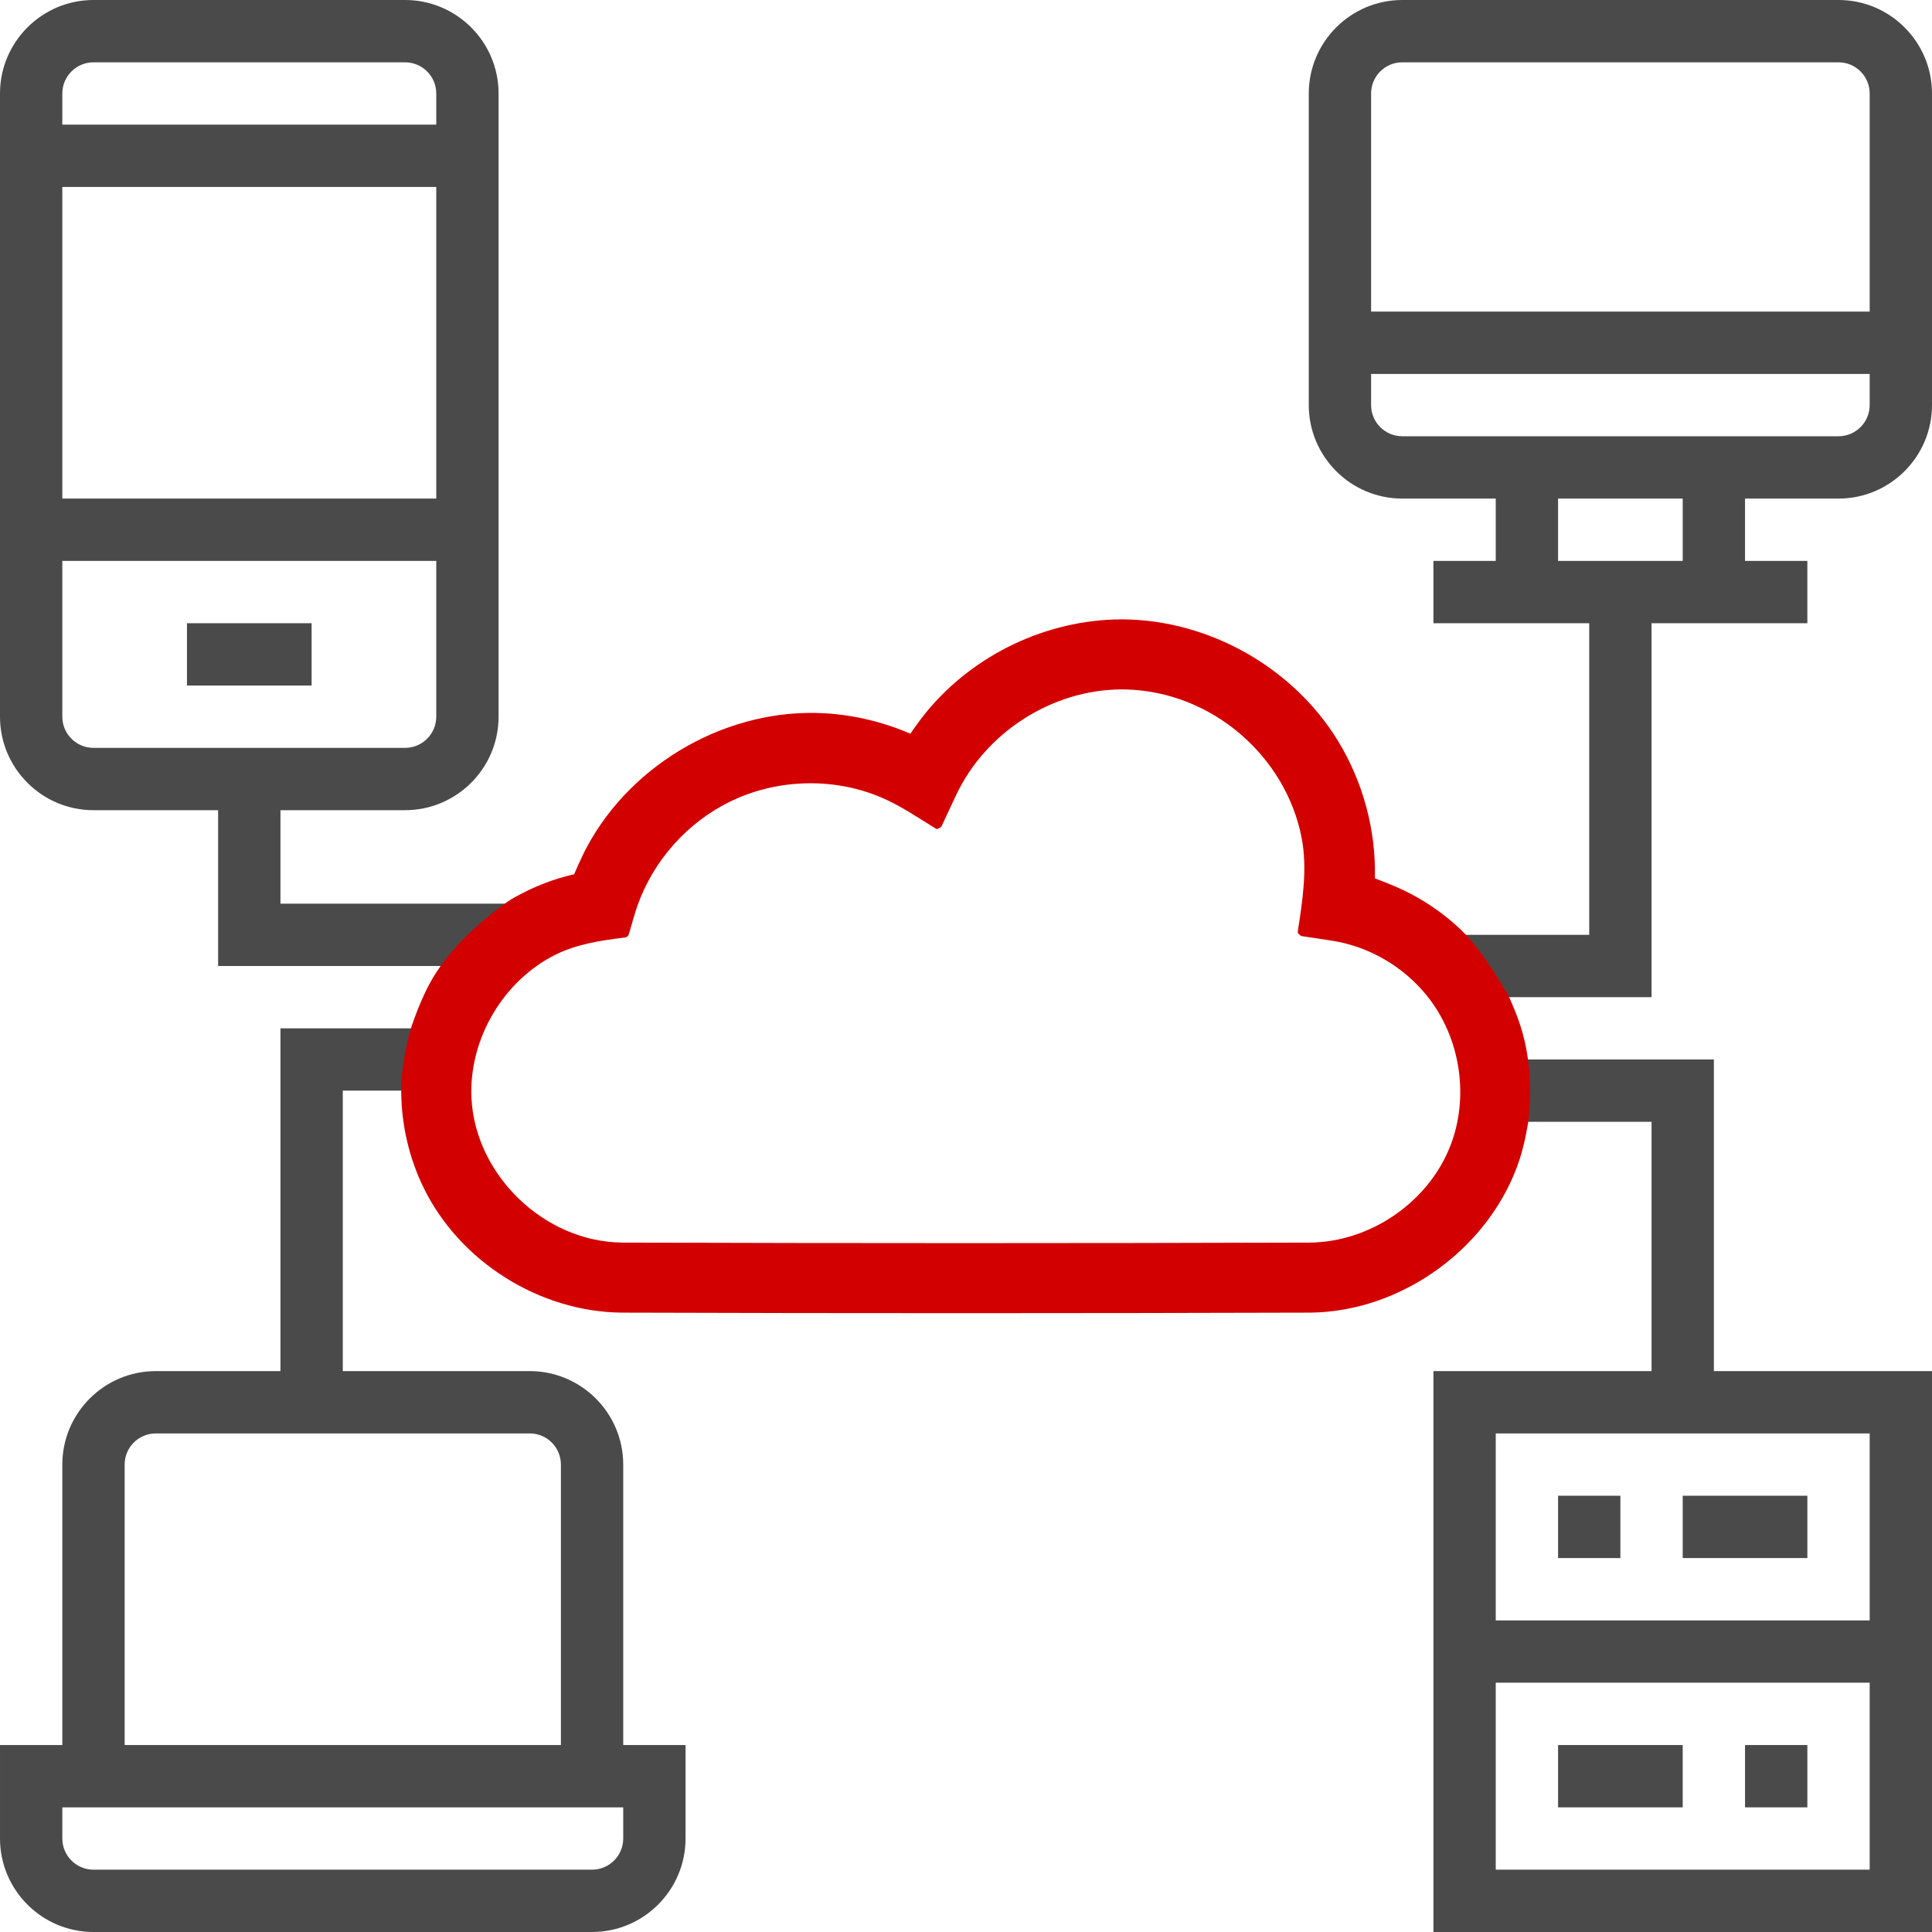
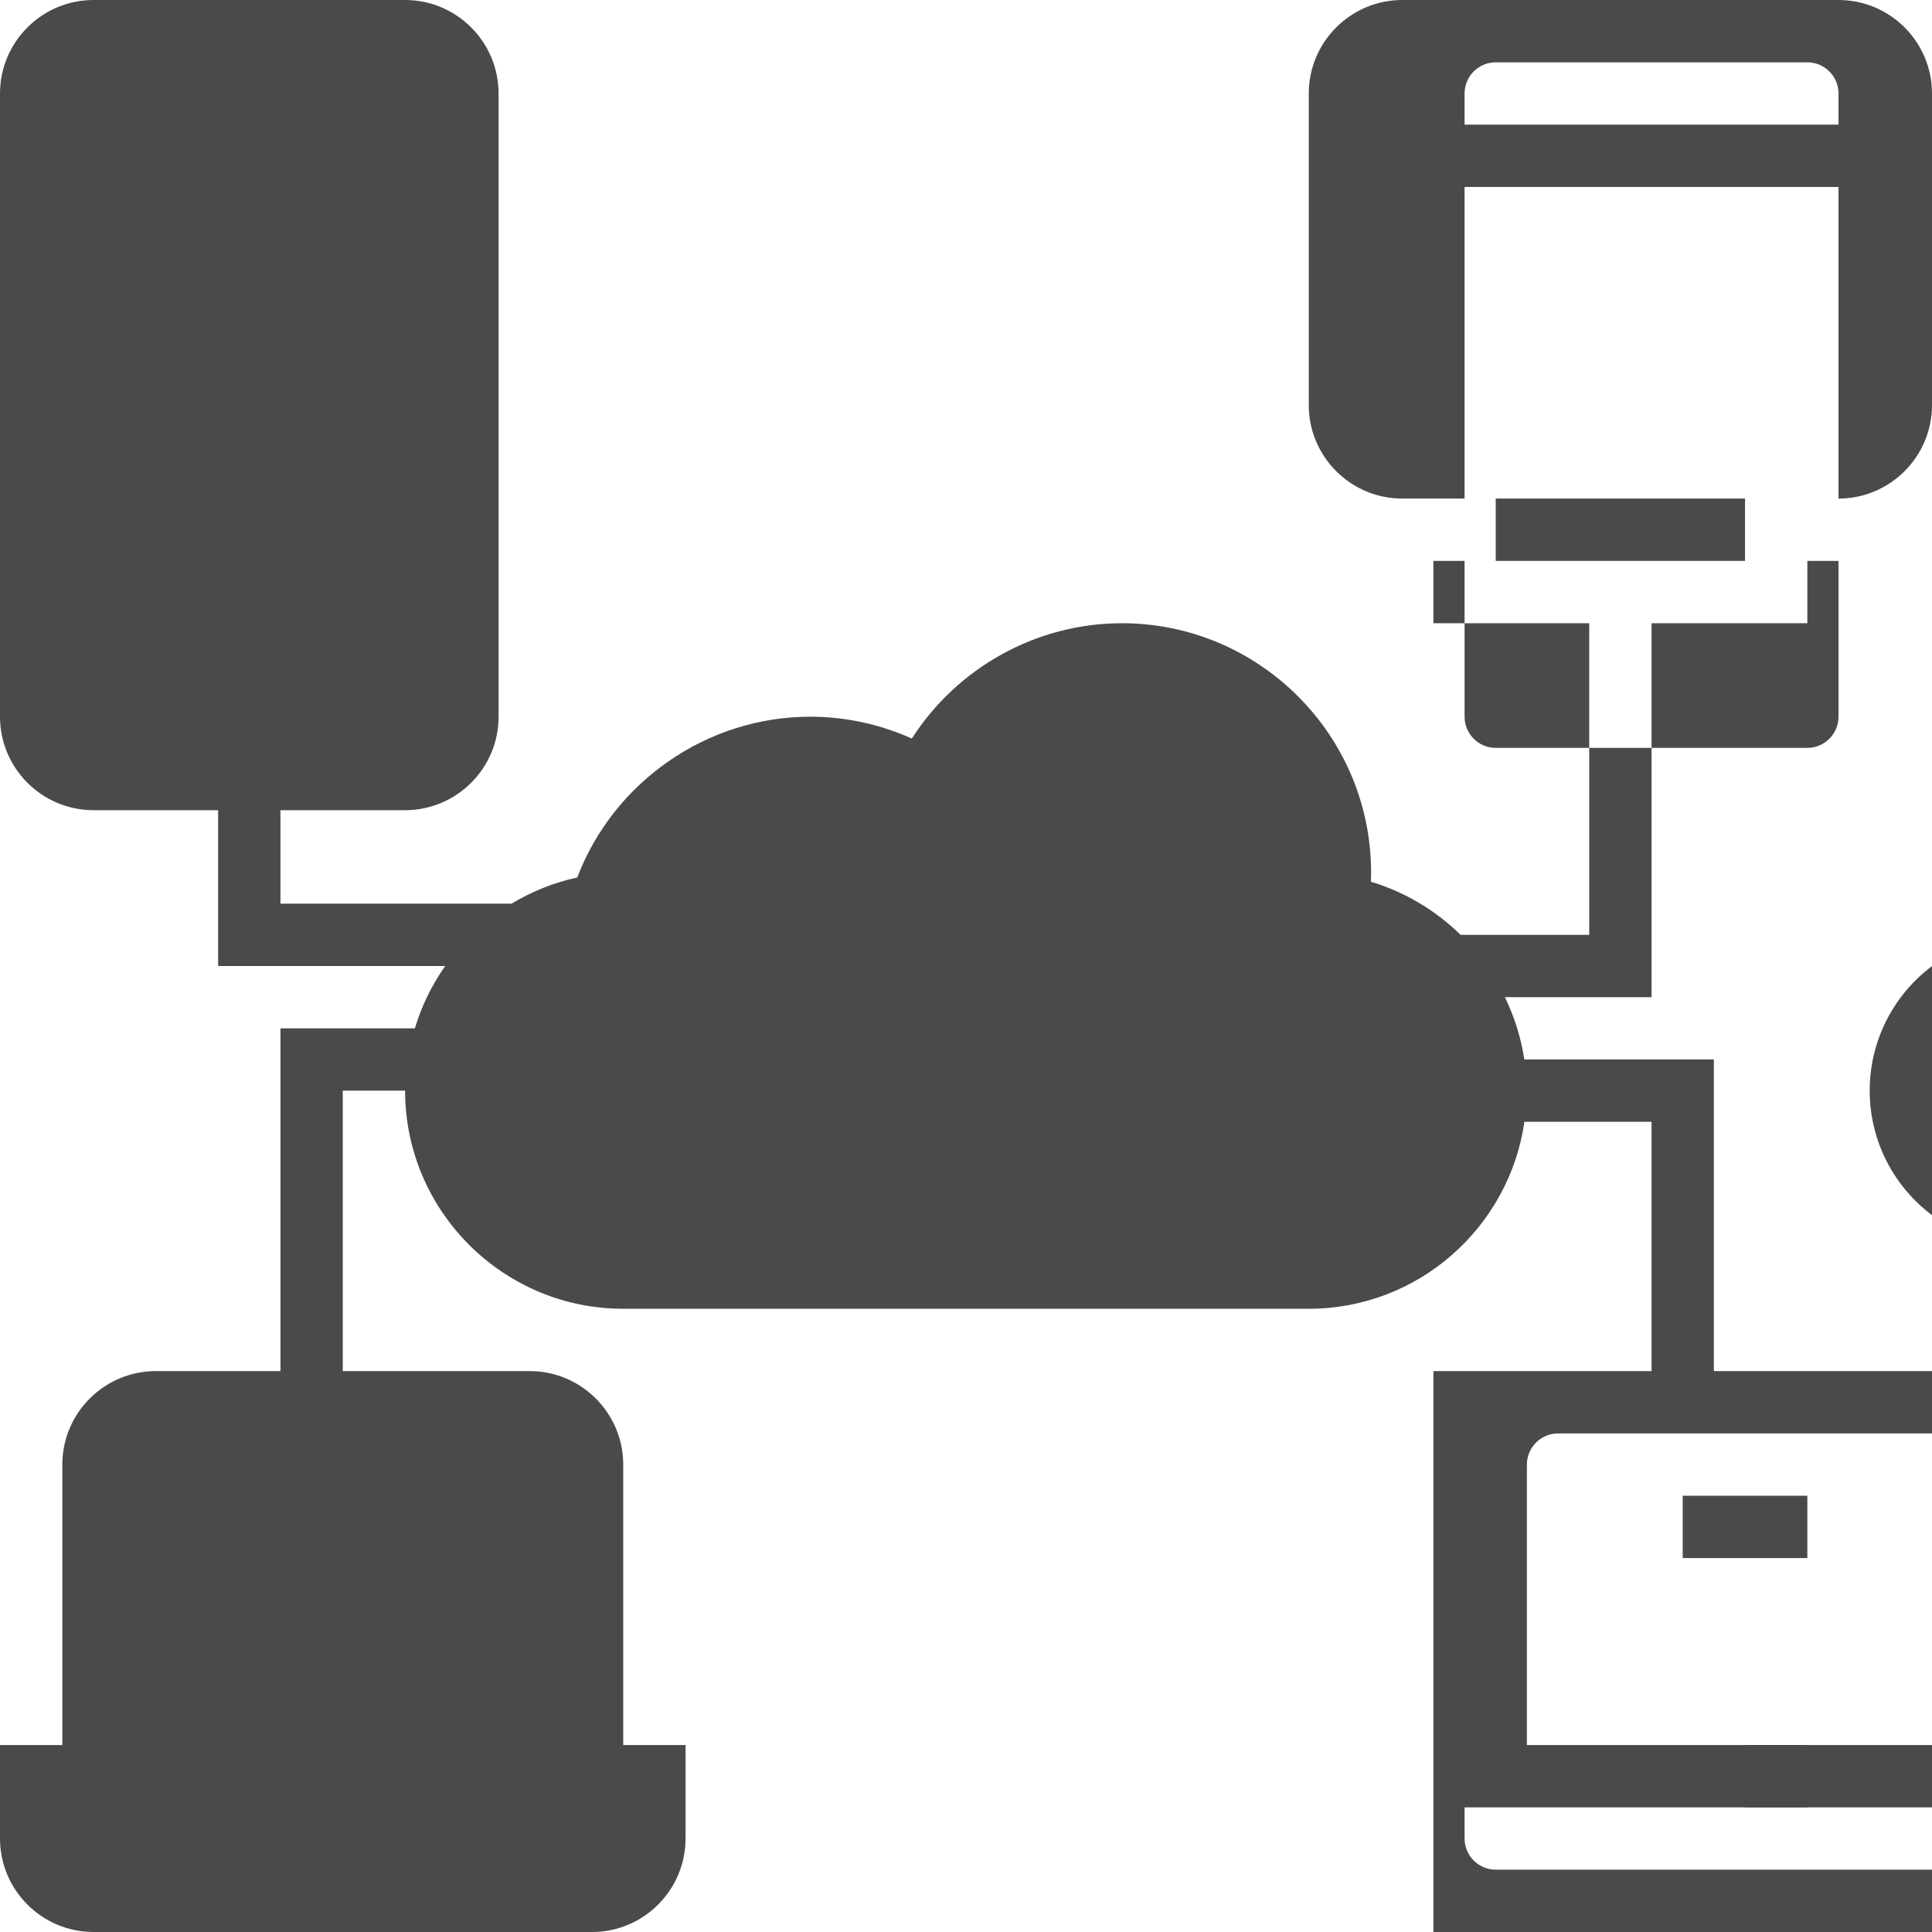
<svg xmlns="http://www.w3.org/2000/svg" width="100%" height="100%" viewBox="0 0 500 500" version="1.1" xml:space="preserve" style="fill-rule:evenodd;clip-rule:evenodd;stroke-linejoin:round;stroke-miterlimit:2;">
  <g id="hosting">
-     <rect x="48.387" y="161.29" width="32.258" height="16.129" style="fill:#4a4a4a;fill-rule:nonzero;" />
-     <path d="M475.806,129.032c13.338,0 24.194,-10.856 24.194,-24.193l0,-80.645c0,-13.338 -10.856,-24.194 -24.194,-24.194l-112.903,0c-13.337,0 -24.193,10.856 -24.193,24.194l0,80.645c0,13.337 10.856,24.193 24.193,24.193l24.194,0l0,16.129l-16.129,0l0,16.129l40.322,0l0,80.645l-33.282,0c-6.434,-6.28 -14.357,-11.088 -23.224,-13.734c0.039,-0.816 0.055,-1.603 0.055,-2.395c0,-35.573 -28.943,-64.516 -64.516,-64.516c-22.072,0 -42.587,11.483 -54.337,29.848c-8.278,-3.717 -17.228,-5.654 -26.309,-5.654c-26.764,0 -50.864,16.869 -60.291,41.614c-6.127,1.315 -11.836,3.67 -17.022,6.773l-59.783,0l0,-24.194l32.258,0c13.337,0 24.193,-10.856 24.193,-24.193l0,-161.29c0,-13.338 -10.856,-24.194 -24.193,-24.194l-80.645,0c-13.338,0 -24.194,10.856 -24.194,24.194l0,161.29c0,13.337 10.856,24.193 24.194,24.193l32.258,0l0,40.323l58.759,0c-3.43,4.895 -6.092,10.297 -7.84,16.129l-34.79,0l0,88.71l-32.258,0c-13.338,0 -24.194,10.856 -24.194,24.193l0,72.581l-16.129,0l0,24.193c0,13.338 10.856,24.194 24.194,24.194l129.032,0c13.337,0 24.193,-10.856 24.193,-24.194l0,-24.193l-16.129,0l0,-72.581c0,-13.337 -10.856,-24.193 -24.193,-24.193l-48.387,0l0,-72.581l16.129,0c0,31.12 25.331,56.452 56.451,56.452l177.42,0c28.379,0 51.872,-21.079 55.805,-48.387l32.904,0l0,64.516l-56.451,0l0,145.161l129.032,0l0,-145.161l-56.452,0l0,-80.645l-49.064,0c-0.839,-5.679 -2.579,-11.081 -5.017,-16.129l37.952,0l0,-96.775l40.323,0l0,-16.129l-16.129,0l0,-16.129l24.193,0Zm-362.903,0l-96.774,0l0,-80.645l96.774,0l0,80.645Zm-88.709,-112.903l80.645,0c4.449,0 8.064,3.615 8.064,8.065l0,8.064l-96.774,0l0,-8.064c0,-4.45 3.615,-8.065 8.065,-8.065Zm-8.065,169.355l0,-40.323l96.774,0l0,40.323c0,4.45 -3.615,8.064 -8.064,8.064l-80.645,0c-4.45,0 -8.065,-3.614 -8.065,-8.064Zm145.161,290.322c0,4.45 -3.615,8.065 -8.064,8.065l-129.032,0c-4.45,0 -8.065,-3.615 -8.065,-8.065l0,-8.064l145.161,0l0,8.064Zm-16.129,-96.774l0,72.581l-112.903,0l0,-72.581c0,-4.449 3.615,-8.064 8.065,-8.064l96.774,0c4.449,0 8.064,3.615 8.064,8.064Zm241.936,104.839l0,-48.387l96.774,0l0,48.387l-96.774,0Zm96.774,-64.516l-96.774,0l0,-48.387l96.774,0l0,48.387Zm-145.161,-96.774l-177.42,0c-22.232,0 -40.322,-18.09 -40.322,-40.323c0,-20.386 15.259,-37.582 35.483,-40l5.292,-0.638l1.493,-5.119c5.965,-20.543 25.071,-34.888 46.441,-34.888c8.904,0 17.645,2.5 25.308,7.218l7.699,4.749l3.839,-8.203c7.938,-16.991 25.131,-27.958 43.8,-27.958c26.686,0 48.387,21.701 48.387,48.387c0,2.225 -0.201,4.596 -0.638,7.459l-1.217,7.977l7.974,1.209c19.5,2.977 34.203,20.091 34.203,39.807c0,22.233 -18.09,40.323 -40.322,40.323Zm24.193,-306.452l112.903,0c4.45,0 8.065,3.615 8.065,8.065l0,56.451l-129.032,0l0,-56.451c0,-4.45 3.615,-8.065 8.064,-8.065Zm-8.064,88.71l0,-8.065l129.032,0l0,8.065c0,4.449 -3.615,8.064 -8.065,8.064l-112.903,0c-4.449,0 -8.064,-3.615 -8.064,-8.064Zm80.645,40.322l-32.258,0l0,-16.129l32.258,0l0,16.129Z" style="fill:#4a4a4a;fill-rule:nonzero;" />
-     <path d="M290.745,160.292c22.267,0.211 44.019,12.535 55.594,31.566c6.446,10.598 9.795,23.071 9.479,35.464c0,0 4.227,1.545 7.417,3.069c5.062,2.419 9.76,5.593 13.91,9.359c5.341,4.847 9.412,11.52 13.18,17.8c0,0 2.246,4.734 3.517,9.075c2.205,7.524 2.547,15.56 1.723,23.299c-0.04,0.377 -0.832,5.529 -2.165,9.721c-7.273,22.863 -30.305,39.855 -54.352,40.064c-59.376,0.174 -118.753,0.19 -178.128,-0.001c-21.317,-0.203 -41.895,-13.163 -51.253,-32.253c-3.78,-7.711 -5.774,-16.317 -5.827,-24.826c-0.035,-5.537 0.996,-10.887 2.398,-16.148c0,0 2.365,-7.665 5.831,-13.469c4.688,-7.853 11.837,-14.258 19.124,-19.533c0.109,-0.078 1.045,-0.697 1.153,-0.76c0.332,-0.194 0.666,-0.385 1.001,-0.573c4.76,-2.667 9.907,-4.674 15.246,-5.897c0,0 1.702,-4.084 3.372,-7.182c11.791,-21.875 36.749,-35.957 61.594,-34.467c7.575,0.454 15.035,2.265 22.046,5.278c0,0 2.219,-3.283 4.252,-5.738c12.215,-14.757 30.954,-23.731 50.203,-23.849c0.228,-0.001 0.457,0 0.685,0.001Zm-0.637,18.128c-17.799,0.123 -34.989,11.016 -42.68,27.382l-3.839,8.202l-1.036,0.567l-0.394,-0.14c-4.622,-2.851 -9.129,-5.942 -14.075,-8.047c-12.992,-5.53 -28.453,-4.777 -40.866,1.958c-10.999,5.967 -19.473,16.336 -23.023,28.44l-1.492,5.118c-0.303,0.585 -0.591,0.632 -0.84,0.713c-6.25,0.754 -12.483,1.676 -18.034,4.426c-13.622,6.747 -22.585,21.994 -21.81,37.24c1.002,19.713 18.695,37.106 39.017,37.301c59.309,0.189 118.619,0.189 177.928,0c15.556,-0.149 30.333,-10.242 36.158,-24.474c5.279,-12.9 2.929,-28.524 -5.814,-39.387c-6.083,-7.557 -14.957,-12.773 -24.631,-14.279l-7.972,-1.209l-0.821,-0.749l-0.018,-0.39c1.234,-8.088 2.526,-16.271 0.994,-24.247c-4.035,-21.011 -23.122,-37.917 -45.62,-38.417c-0.377,-0.006 -0.754,-0.009 -1.132,-0.008Z" style="fill:#d30000;fill-rule:nonzero;" />
-     <rect x="403.226" y="387.097" width="16.129" height="16.129" style="fill:#4a4a4a;fill-rule:nonzero;" />
+     <path d="M475.806,129.032c13.338,0 24.194,-10.856 24.194,-24.193l0,-80.645c0,-13.338 -10.856,-24.194 -24.194,-24.194l-112.903,0c-13.337,0 -24.193,10.856 -24.193,24.194l0,80.645c0,13.337 10.856,24.193 24.193,24.193l24.194,0l0,16.129l-16.129,0l0,16.129l40.322,0l0,80.645l-33.282,0c-6.434,-6.28 -14.357,-11.088 -23.224,-13.734c0.039,-0.816 0.055,-1.603 0.055,-2.395c0,-35.573 -28.943,-64.516 -64.516,-64.516c-22.072,0 -42.587,11.483 -54.337,29.848c-8.278,-3.717 -17.228,-5.654 -26.309,-5.654c-26.764,0 -50.864,16.869 -60.291,41.614c-6.127,1.315 -11.836,3.67 -17.022,6.773l-59.783,0l0,-24.194l32.258,0c13.337,0 24.193,-10.856 24.193,-24.193l0,-161.29c0,-13.338 -10.856,-24.194 -24.193,-24.194l-80.645,0c-13.338,0 -24.194,10.856 -24.194,24.194l0,161.29c0,13.337 10.856,24.193 24.194,24.193l32.258,0l0,40.323l58.759,0c-3.43,4.895 -6.092,10.297 -7.84,16.129l-34.79,0l0,88.71l-32.258,0c-13.338,0 -24.194,10.856 -24.194,24.193l0,72.581l-16.129,0l0,24.193c0,13.338 10.856,24.194 24.194,24.194l129.032,0c13.337,0 24.193,-10.856 24.193,-24.194l0,-24.193l-16.129,0l0,-72.581c0,-13.337 -10.856,-24.193 -24.193,-24.193l-48.387,0l0,-72.581l16.129,0c0,31.12 25.331,56.452 56.451,56.452l177.42,0c28.379,0 51.872,-21.079 55.805,-48.387l32.904,0l0,64.516l-56.451,0l0,145.161l129.032,0l0,-145.161l-56.452,0l0,-80.645l-49.064,0c-0.839,-5.679 -2.579,-11.081 -5.017,-16.129l37.952,0l0,-96.775l40.323,0l0,-16.129l-16.129,0l0,-16.129l24.193,0Zl-96.774,0l0,-80.645l96.774,0l0,80.645Zm-88.709,-112.903l80.645,0c4.449,0 8.064,3.615 8.064,8.065l0,8.064l-96.774,0l0,-8.064c0,-4.45 3.615,-8.065 8.065,-8.065Zm-8.065,169.355l0,-40.323l96.774,0l0,40.323c0,4.45 -3.615,8.064 -8.064,8.064l-80.645,0c-4.45,0 -8.065,-3.614 -8.065,-8.064Zm145.161,290.322c0,4.45 -3.615,8.065 -8.064,8.065l-129.032,0c-4.45,0 -8.065,-3.615 -8.065,-8.065l0,-8.064l145.161,0l0,8.064Zm-16.129,-96.774l0,72.581l-112.903,0l0,-72.581c0,-4.449 3.615,-8.064 8.065,-8.064l96.774,0c4.449,0 8.064,3.615 8.064,8.064Zm241.936,104.839l0,-48.387l96.774,0l0,48.387l-96.774,0Zm96.774,-64.516l-96.774,0l0,-48.387l96.774,0l0,48.387Zm-145.161,-96.774l-177.42,0c-22.232,0 -40.322,-18.09 -40.322,-40.323c0,-20.386 15.259,-37.582 35.483,-40l5.292,-0.638l1.493,-5.119c5.965,-20.543 25.071,-34.888 46.441,-34.888c8.904,0 17.645,2.5 25.308,7.218l7.699,4.749l3.839,-8.203c7.938,-16.991 25.131,-27.958 43.8,-27.958c26.686,0 48.387,21.701 48.387,48.387c0,2.225 -0.201,4.596 -0.638,7.459l-1.217,7.977l7.974,1.209c19.5,2.977 34.203,20.091 34.203,39.807c0,22.233 -18.09,40.323 -40.322,40.323Zm24.193,-306.452l112.903,0c4.45,0 8.065,3.615 8.065,8.065l0,56.451l-129.032,0l0,-56.451c0,-4.45 3.615,-8.065 8.064,-8.065Zm-8.064,88.71l0,-8.065l129.032,0l0,8.065c0,4.449 -3.615,8.064 -8.065,8.064l-112.903,0c-4.449,0 -8.064,-3.615 -8.064,-8.064Zm80.645,40.322l-32.258,0l0,-16.129l32.258,0l0,16.129Z" style="fill:#4a4a4a;fill-rule:nonzero;" />
    <rect x="451.613" y="451.613" width="16.129" height="16.129" style="fill:#4a4a4a;fill-rule:nonzero;" />
    <rect x="435.484" y="387.097" width="32.258" height="16.129" style="fill:#4a4a4a;fill-rule:nonzero;" />
-     <rect x="403.226" y="451.613" width="32.258" height="16.129" style="fill:#4a4a4a;fill-rule:nonzero;" />
  </g>
</svg>